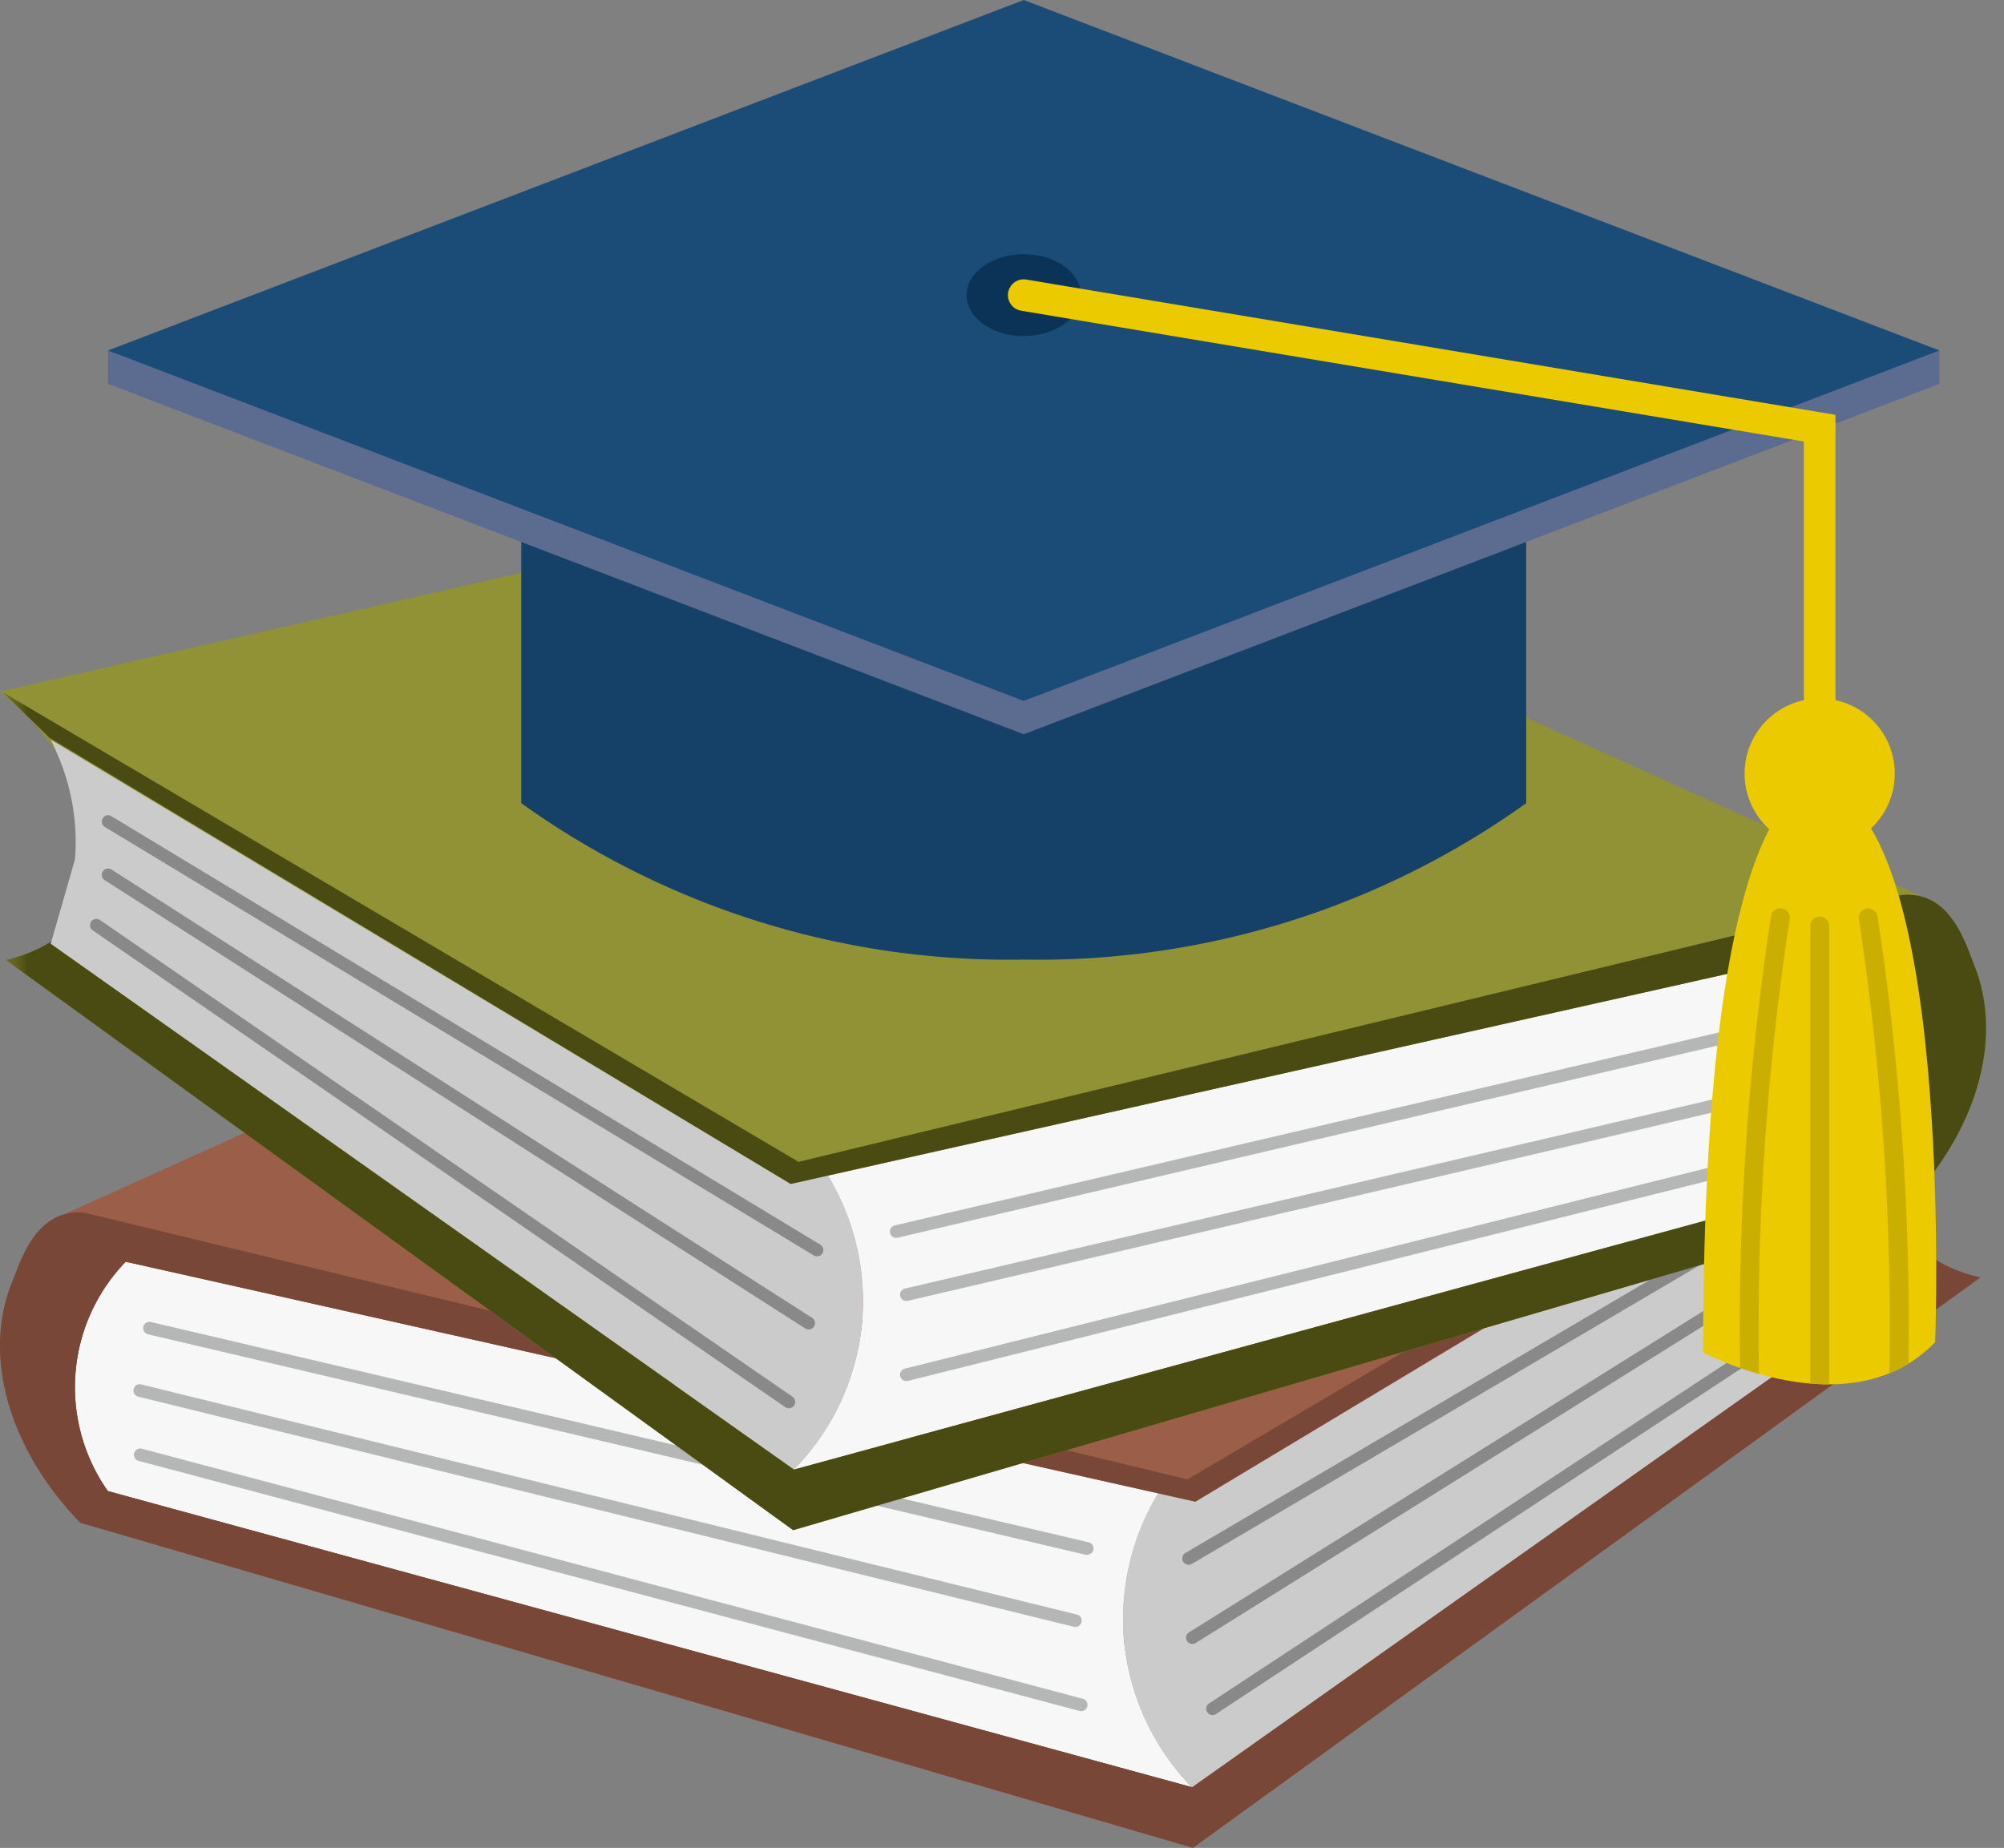
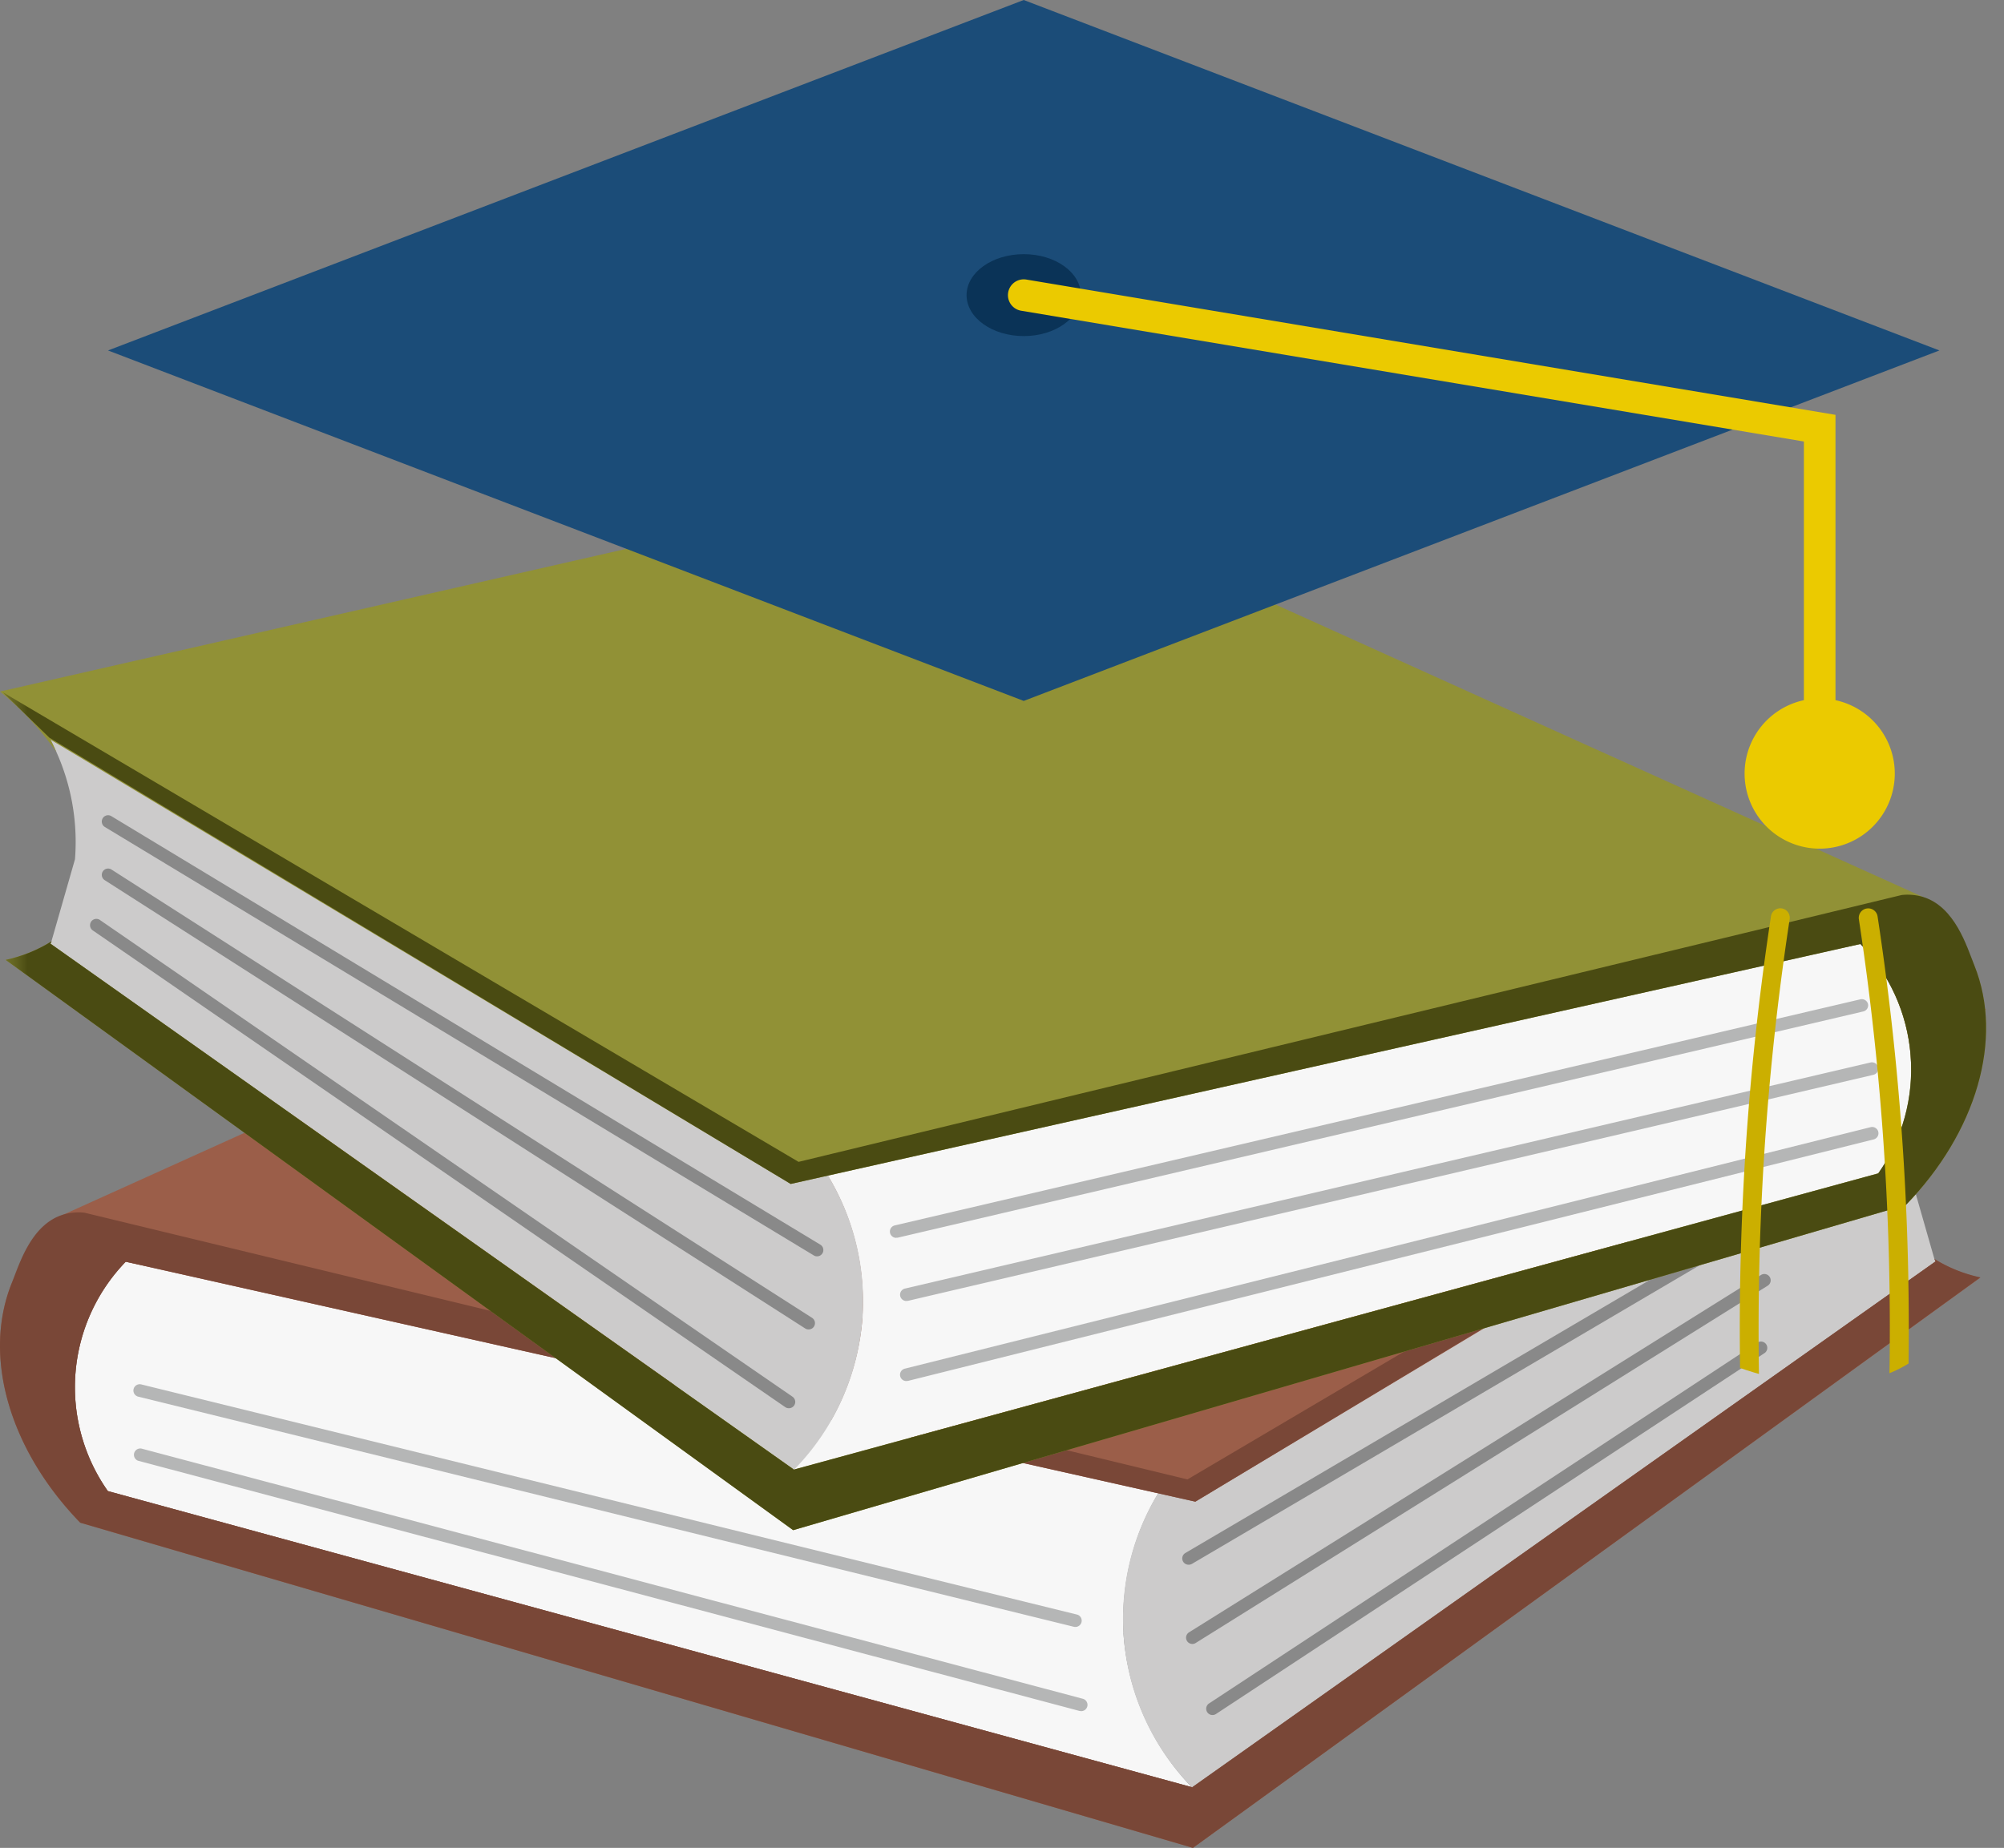
<svg xmlns="http://www.w3.org/2000/svg" width="53.8" height="49.622" viewBox="0 0 53.8 49.622">
  <rect x="0" y="0" width="53.8" height="49.622" fill="#808080" stroke="none" />
  <defs>
    <clipPath id="a">
      <rect width="53.8" height="49.622" transform="translate(0 0)" fill="none" />
    </clipPath>
    <clipPath id="b">
      <path d="M.073,18.588l1.254,1.223,19.9,11.982L49.944,25.35a4.846,4.846,0,0,1,.48,6.16q-14.55,3.974-29.1,7.95l-.005.006,0,0-.01,0,0-.007L1.354,25.341c.011-.02.022-.043.033-.065a3.83,3.83,0,0,1-1.234.5L21.293,41.09l29.872-8.732c1.887-1.945,2.635-4.45,1.839-6.434-.2-.5-.516-1.574-1.38-1.839a1.443,1.443,0,0,0-.571-.051L21.439,31.2Z" fill="none" />
    </clipPath>
    <linearGradient id="c" x1="-0.001" y1="1.379" x2="0.017" y2="1.379" gradientUnits="objectBoundingBox">
      <stop offset="0" stop-color="#74752b" />
      <stop offset="0.321" stop-color="#707128" />
      <stop offset="0.615" stop-color="#656622" />
      <stop offset="0.896" stop-color="#525317" />
      <stop offset="1" stop-color="#4a4b12" />
    </linearGradient>
    <clipPath id="e">
      <path d="M45.723,36.316s3.939,2.107,6.229-.276c0,0,.55-14.566-3.206-14.932h-.027c-.3,0-3,.408-3,15.209" fill="none" />
    </clipPath>
  </defs>
  <g transform="translate(0 0)">
    <g clip-path="url(#a)">
      <path d="M30.161,43.861a6.6,6.6,0,0,0,1.833,4.13l-29.1-7.95a4.845,4.845,0,0,1,.48-6.159L31.536,39.71l-.3.168a6.572,6.572,0,0,0-1.072,3.983" fill="#f7f7f7" />
      <path d="M32.012,48l-.009,0,.006,0,0,.006" fill="#379fb4" />
-       <path d="M32,48l-.006-.006.01,0,0,0" fill="#379fb4" />
      <path d="M31.233,39.878l.3-.168L51.965,28.391c-.046.089-.1.2-.159.332a5.884,5.884,0,0,0-.505,2.883l.63,2.2c.011.022.023.046.034.066L32.009,47.99l-.006,0-.01,0a6.476,6.476,0,0,1-.76-8.113" fill="#cccbcb" />
      <path d="M.316,34.456A4.586,4.586,0,0,1,1.7,32.618l25.429-11.49L53.319,27.1a7.937,7.937,0,0,0-1.512,1.62c.057-.127.112-.243.158-.331L32.091,40.325,3.376,33.882a4.842,4.842,0,0,0-.48,6.159l29.1,7.951L32,48l0,0,.01,0,0-.007L51.965,33.873l-.033-.065a3.885,3.885,0,0,0,1.234.5L32.026,49.622,2.154,40.89C.268,38.945-.481,36.439.316,34.456" fill="#9b5e49" />
      <path d="M32.091,40.324,3.375,33.881a4.845,4.845,0,0,0-.48,6.159l29.1,7.951L32,48l0,0,.009,0,0-.006L51.965,33.873c-.011-.021-.022-.045-.034-.066a3.879,3.879,0,0,0,1.235.495Q42.6,41.961,32.026,49.621L2.154,40.889C.267,38.945-.481,36.439.316,34.455c.2-.5.515-1.574,1.379-1.838a1.451,1.451,0,0,1,.572-.052L31.88,39.727,53.246,27.119l-1.255,1.223-19.9,11.982" fill="#794737" />
      <path d="M49.4,27.613,28.619,22.464q-1.488.708-2.976,1.417l20.88,5.291L49.4,27.613" fill="#ad7b66" />
-       <path d="M29.19,41.752a.181.181,0,0,1-.04,0L3.973,35.83a.169.169,0,1,1,.077-.33l25.179,5.917a.17.17,0,0,1,.125.2.169.169,0,0,1-.164.131" fill="#b5b6b6" />
      <path d="M28.866,43.689a.137.137,0,0,1-.04-.005L3.711,37.505a.169.169,0,0,1,.08-.329l25.116,6.179a.169.169,0,0,1-.041.334" fill="#b5b6b6" />
      <path d="M29.018,45.948a.2.2,0,0,1-.043-.005L3.707,39.226A.17.17,0,0,1,3.8,38.9l25.267,6.717a.169.169,0,0,1-.044.333" fill="#b5b6b6" />
      <path d="M31.909,42.018a.169.169,0,0,1-.086-.315L46.75,32.924a.169.169,0,0,1,.172.292L32,41.995a.168.168,0,0,1-.086.023" fill="#898989" />
      <path d="M32.012,44.146a.169.169,0,0,1-.09-.313l15.361-9.6a.17.17,0,0,1,.18.288L32.1,44.12a.165.165,0,0,1-.09.026" fill="#898989" />
      <path d="M32.55,46.055a.17.17,0,0,1-.093-.311L47.172,36.06a.17.17,0,1,1,.187.283L32.644,46.027a.174.174,0,0,1-.094.028" fill="#898989" />
      <path d="M23.158,35.329a6.6,6.6,0,0,1-1.833,4.13l29.1-7.95a4.847,4.847,0,0,0-.48-6.16L21.783,31.178l.3.168a6.572,6.572,0,0,1,1.072,3.983" fill="#f7f7f7" />
      <path d="M21.306,39.465l.009,0,0,0,0,.006" fill="#379fb4" />
      <path d="M21.32,39.466l0-.006-.009,0,0,0" fill="#379fb4" />
      <path d="M22.086,31.346l-.3-.168L1.354,19.859c.046.089.1.2.159.332a5.9,5.9,0,0,1,.5,2.883l-.631,2.2c-.01.022-.022.046-.033.066L21.31,39.458l.005,0,.01,0a6.475,6.475,0,0,0,.761-8.113" fill="#cccbcb" />
      <path d="M53,25.924a4.605,4.605,0,0,0-1.379-1.838L26.2,12.6,0,18.57a7.967,7.967,0,0,1,1.512,1.621c-.057-.127-.112-.243-.158-.331L21.229,31.793l28.715-6.444a4.847,4.847,0,0,1,.48,6.16l-29.1,7.951-.006.006,0,0-.009,0,0-.007Q11.331,32.4,1.355,25.341l.033-.065a3.882,3.882,0,0,1-1.235.5L21.294,41.09l29.872-8.732C53.051,30.413,53.8,27.907,53,25.924" fill="#919136" />
    </g>
    <g clip-path="url(#b)">
      <rect width="53.727" height="22.502" transform="translate(0.073 18.588)" fill="url(#c)" />
    </g>
    <g clip-path="url(#a)">
      <path d="M21.934,33.737a.162.162,0,0,1-.087-.025L2.814,22.207a.171.171,0,0,1-.057-.233.168.168,0,0,1,.233-.057L22.022,33.423a.169.169,0,0,1-.088.314" fill="#898989" />
      <path d="M21.707,35.7a.161.161,0,0,1-.091-.027L2.811,23.635a.169.169,0,1,1,.182-.285L21.8,35.388a.169.169,0,0,1-.091.312" fill="#898989" />
      <path d="M21.179,37.815a.165.165,0,0,1-.1-.03L2.5,24.991a.17.17,0,1,1,.193-.279L21.275,37.506a.169.169,0,0,1-.1.309" fill="#898989" />
      <path d="M24.062,33.24a.169.169,0,0,1-.039-.334l25.926-6.072a.172.172,0,0,1,.2.127.169.169,0,0,1-.127.2L24.1,33.236a.172.172,0,0,1-.039,0" fill="#b5b6b6" />
      <path d="M24.336,34.936a.169.169,0,0,1-.04-.334L50.222,28.53a.17.17,0,0,1,.077.331L24.375,34.932a.184.184,0,0,1-.039,0" fill="#b5b6b6" />
      <path d="M24.336,37.086a.169.169,0,0,1-.041-.334L50.22,30.268a.169.169,0,0,1,.081.329L24.376,37.082a.181.181,0,0,1-.04,0" fill="#b5b6b6" />
-       <path d="M13.994,10.307V21.568a22.469,22.469,0,0,0,13.489,4.2,22.47,22.47,0,0,0,13.49-4.2V10.4Z" fill="#154169" />
-       <path d="M48.746,21.108s-3.023-.458-3.023,15.208c0,0,3.939,2.106,6.229-.275,0,0,.55-14.567-3.206-14.933" fill="#ebca00" />
-       <path d="M52.066,10.307,27.483,19.718,2.9,10.307v-.9H52.066Z" fill="#5c6b90" />
      <path d="M52.066,9.411,27.483,18.822,2.9,9.411,27.483,0Z" fill="#1b4c78" />
      <path d="M25.949,7.925c0-.607.687-1.1,1.535-1.1s1.534.492,1.534,1.1-.687,1.1-1.534,1.1-1.535-.492-1.535-1.1" fill="#0a3357" />
      <path d="M48.852,20.167a.424.424,0,0,1-.424-.424V11.856L27.414,8.344a.424.424,0,0,1,.14-.837L49.276,11.14v8.6a.424.424,0,0,1-.424.424" fill="#ebca00" />
    </g>
    <g clip-path="url(#e)">
      <path d="M47.05,39.536a.254.254,0,0,1-.254-.242A73.571,73.571,0,0,1,47.545,24.6a.254.254,0,1,1,.5.09A72.99,72.99,0,0,0,47.3,39.27a.253.253,0,0,1-.242.266Z" fill="#cbaf00" />
      <path d="M50.9,39.536h-.012a.254.254,0,0,1-.242-.266,72.99,72.99,0,0,0-.741-14.578.254.254,0,1,1,.5-.09,73.391,73.391,0,0,1,.749,14.692.253.253,0,0,1-.254.242" fill="#cbaf00" />
-       <path d="M48.852,40.827a.254.254,0,0,1-.254-.254V24.864a.254.254,0,1,1,.508,0V40.573a.254.254,0,0,1-.254.254" fill="#cbaf00" />
+       <path d="M48.852,40.827a.254.254,0,0,1-.254-.254V24.864V40.573a.254.254,0,0,1-.254.254" fill="#cbaf00" />
    </g>
    <g clip-path="url(#a)">
      <path d="M46.836,20.774a2.016,2.016,0,1,1,2.016,2.015,2.016,2.016,0,0,1-2.016-2.015" fill="#ebca00" />
    </g>
  </g>
</svg>